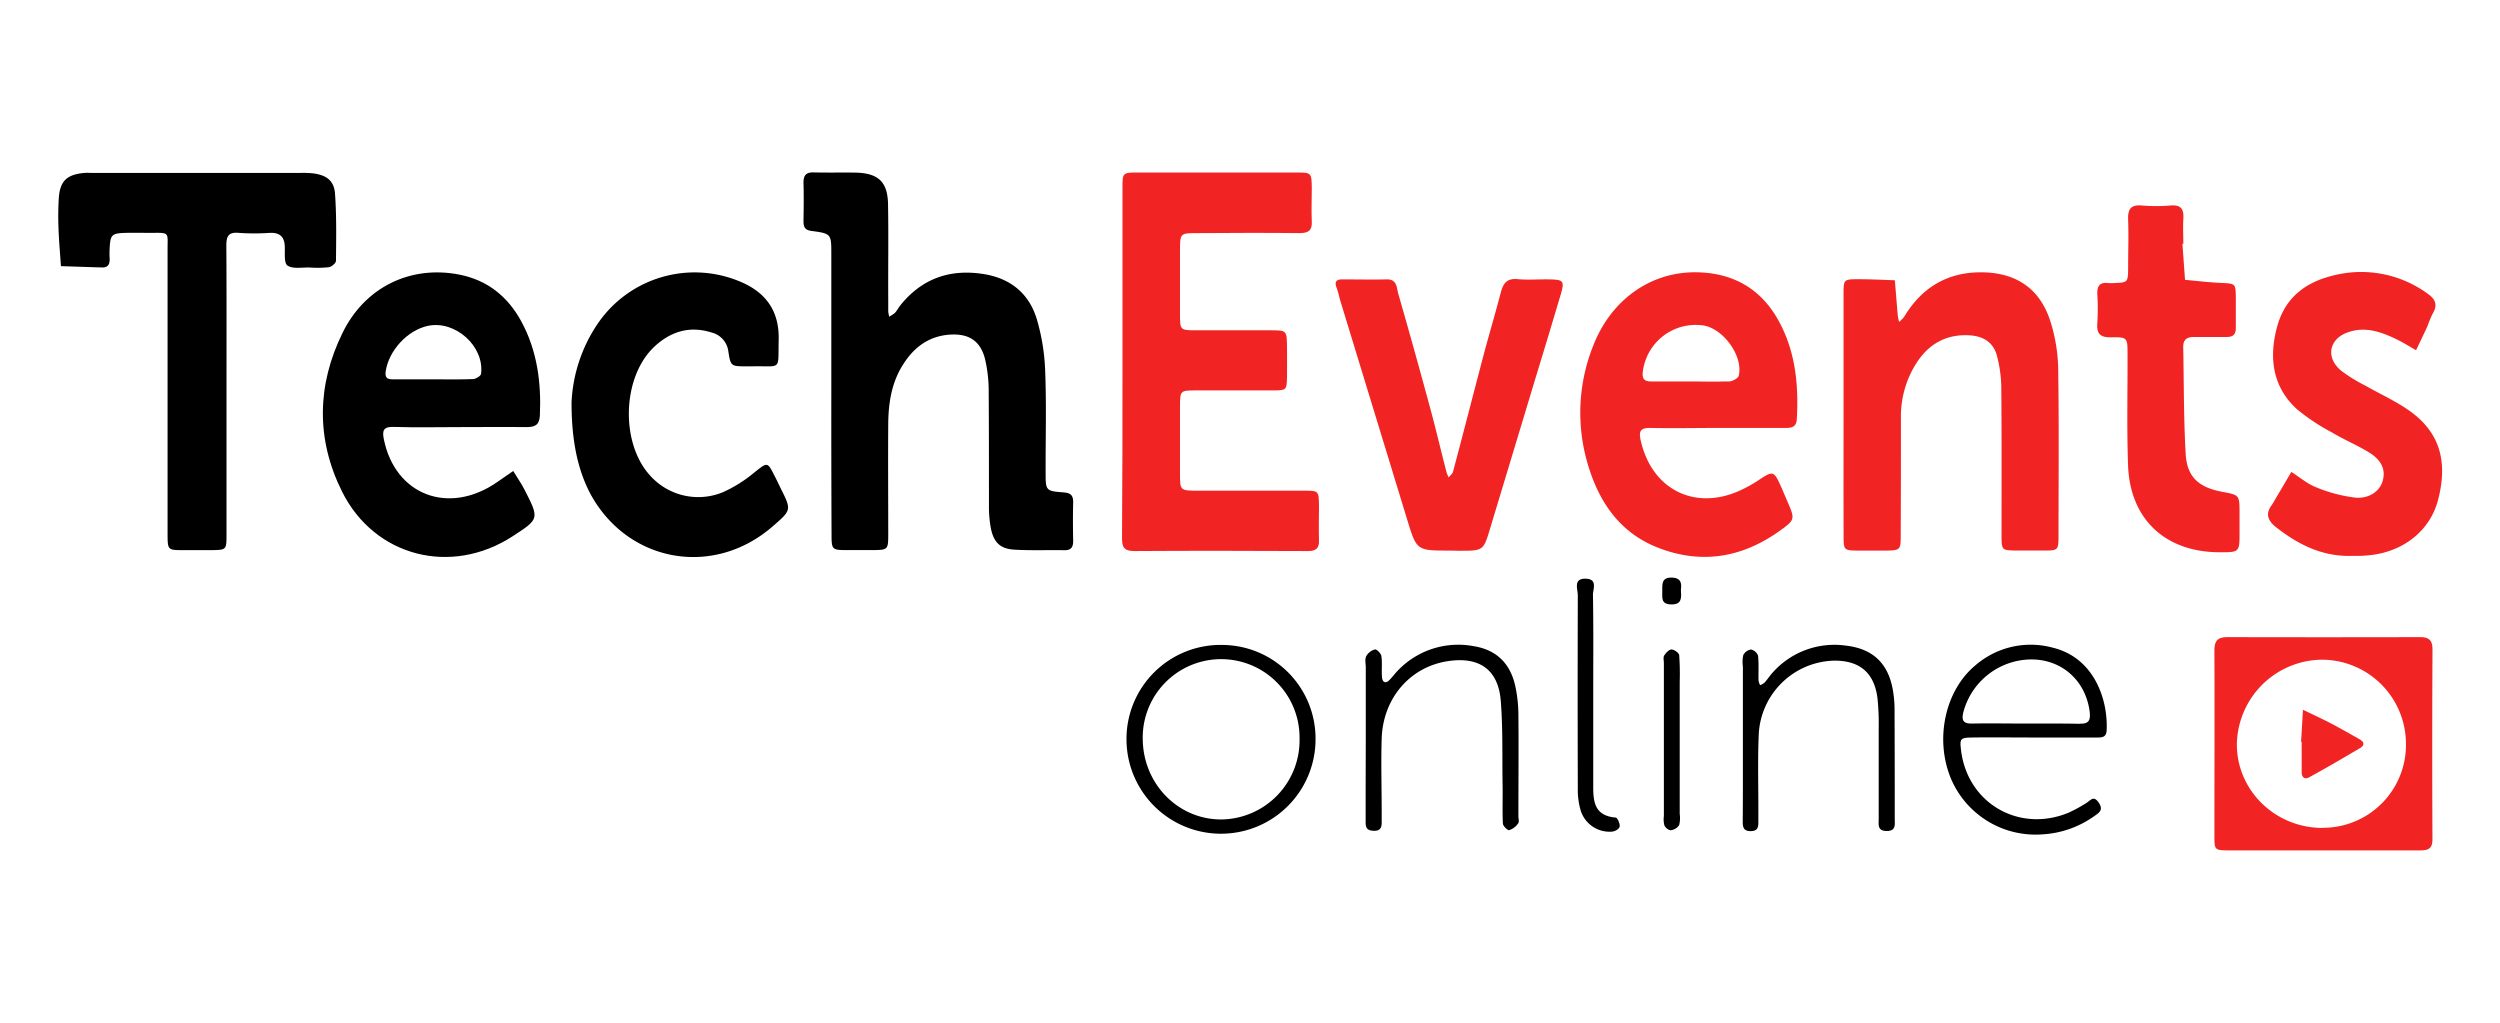
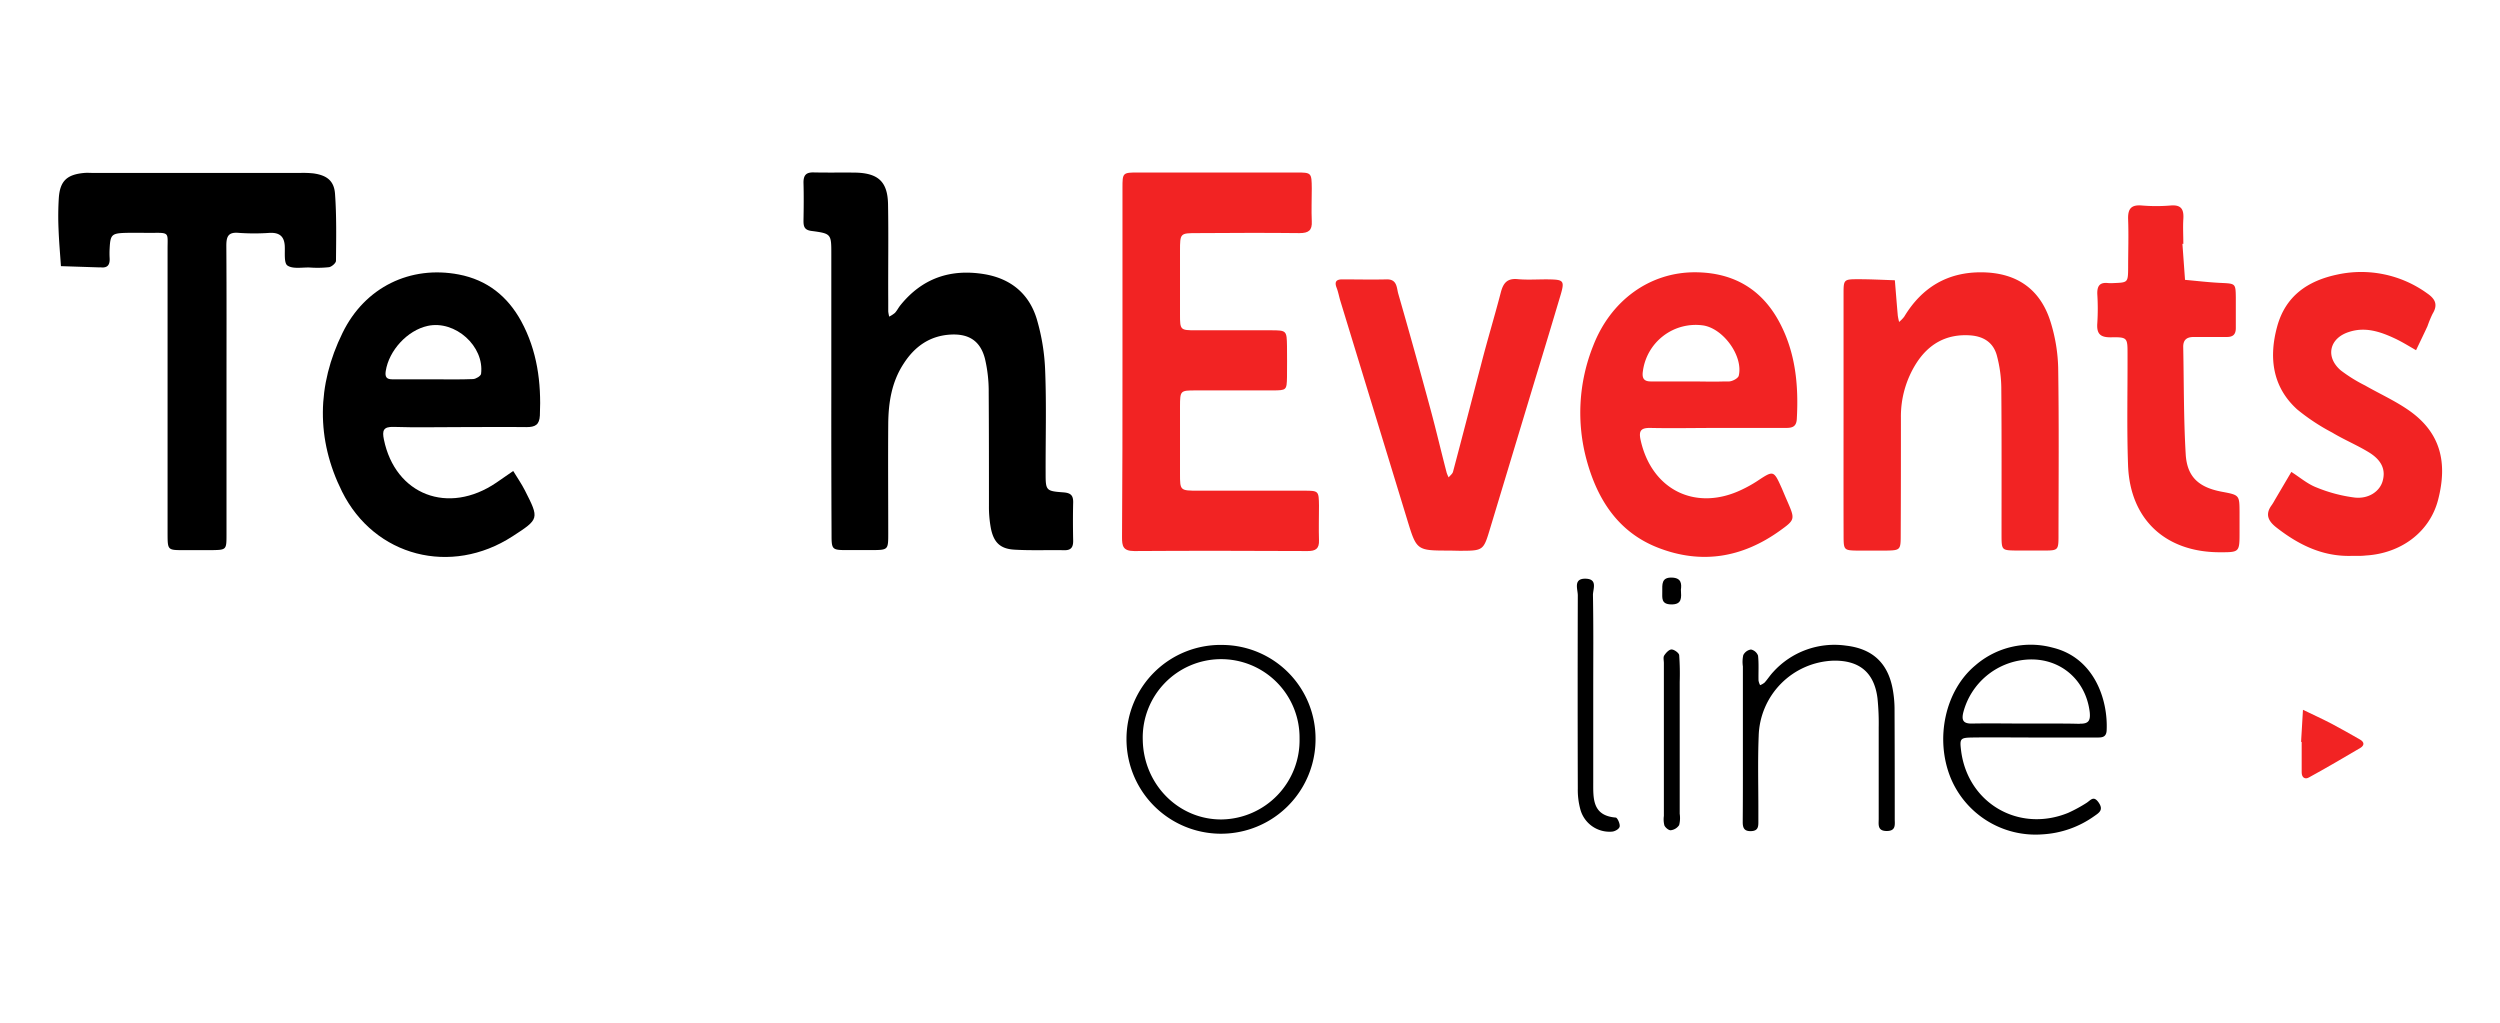
<svg xmlns="http://www.w3.org/2000/svg" viewBox="0 0 623.62 255.12">
  <defs>
    <style>.cls-1{fill:#fff;}.cls-2{fill:#f22323;}</style>
  </defs>
  <g id="BG">
    <rect class="cls-1" width="623.62" height="255.12" />
  </g>
  <g id="Logo">
    <path d="M207.37,97.77q0-17.2,0-34.4c0-5,0-5.11-4.94-5.76-1.74-.23-2-1.06-2-2.52.06-3.19.09-6.37,0-9.56,0-1.85.68-2.56,2.52-2.52,3.52.08,7.05,0,10.57.05,5.6.16,7.9,2.32,8,7.89.14,8,0,15.92.05,23.89,0,1,0,1.91,0,2.87a9.76,9.76,0,0,0,.24,1.27,7.49,7.49,0,0,0,1.43-.93c.53-.58.89-1.33,1.39-1.94C230,69.47,237,67,245.48,68.38c6.67,1.1,11.2,4.89,13.12,11.14a51.89,51.89,0,0,1,2.12,13.11c.33,8.43.08,16.88.11,25.33,0,4.4.06,4.54,4.42,4.86,1.9.14,2.49.79,2.45,2.57-.08,3.19-.06,6.37,0,9.56,0,1.57-.54,2.33-2.21,2.3-4.16-.08-8.34.11-12.48-.14-3.49-.21-5.12-1.79-5.83-5.29a29.12,29.12,0,0,1-.49-5.68c0-9.4,0-18.8-.06-28.2a35.4,35.4,0,0,0-.94-8.48c-1.15-4.42-4-6.24-8.55-6-5.23.29-9,3-11.74,7.27-3,4.59-3.79,9.76-3.83,15.07-.07,9.08,0,18.16,0,27.24,0,4.14,0,4.15-4.12,4.18-1.93,0-3.85,0-5.77,0-4.21,0-4.25,0-4.25-4.1Q207.35,115.46,207.37,97.77Z" />
    <path class="cls-2" d="M280,89.94q0-21.51,0-43c0-3.86,0-3.91,3.95-3.91q19.69,0,39.4,0c3.82,0,3.83.05,3.87,4,0,2.7-.12,5.42,0,8.12.14,2.36-.83,3-3.08,3-8.48-.1-17-.05-25.46,0-4.31,0-4.32,0-4.33,4.46,0,5.26,0,10.52,0,15.78,0,3.93.06,4,3.89,4,6.24,0,12.49,0,18.73,0,4,0,4,.08,4.07,4,0,2.55.05,5.1,0,7.65-.07,3.28-.11,3.33-3.58,3.35-6.41,0-12.81,0-19.22,0-3.83,0-3.87.06-3.89,4q0,8.37,0,16.74c0,4.25,0,4.27,4.57,4.27,8.81,0,17.62,0,26.43,0,3.59,0,3.62.07,3.67,3.74,0,2.86-.09,5.74,0,8.6.09,2.12-.82,2.73-2.84,2.72-14.42-.06-28.83-.1-43.24,0-2.84,0-3.06-1.28-3.05-3.5C280,119.26,280,104.6,280,89.94Z" />
    <path d="M56.5,97.64c0,12,0,23.9,0,35.86,0,3.65-.07,3.67-3.67,3.73q-3.62,0-7.21,0c-3.78,0-3.8-.07-3.82-4,0-5.73,0-11.47,0-17.21q0-27,0-54c0-3.94.53-4-3.8-3.93-2.24,0-4.49-.05-6.73,0-3.42.11-3.75.47-3.92,3.91a21.17,21.17,0,0,0,0,2.39c.08,1.53-.4,2.48-2.14,2.31a3.84,3.84,0,0,0-.48,0l-9.53-.31c-.21-3.11-.49-6.22-.6-9.34a72.29,72.29,0,0,1,.07-7.65c.29-4.24,2-5.87,6.34-6.26.79-.07,1.6,0,2.4,0H74.8a25.1,25.1,0,0,1,3.36.11c3.33.46,5.17,1.81,5.41,5.09.4,5.55.29,11.14.24,16.71,0,.57-1.07,1.5-1.75,1.6a26.38,26.38,0,0,1-4.79.08c-1.9-.06-4.22.42-5.56-.49-.93-.63-.58-3.22-.68-4.94-.15-2.41-1.4-3.32-3.77-3.21a54.67,54.67,0,0,1-7.68,0c-2.75-.26-3.13,1-3.12,3.34C56.54,73.42,56.5,85.53,56.5,97.64Z" />
    <path class="cls-2" d="M459.87,103.41c0-10,0-20.08,0-30.13,0-3.57.06-3.63,3.73-3.63,3,0,6.05.16,9.07.26.24,2.93.47,5.87.73,8.81a15,15,0,0,0,.33,1.59A8.24,8.24,0,0,0,475,79c4.4-7.29,10.79-11.16,19.39-11.07,8.76.09,14.67,4.27,17.18,12.56a41.74,41.74,0,0,1,1.84,11.24c.21,13.87.1,27.74.08,41.6,0,4,0,4-3.88,4q-3.36,0-6.72,0c-3.54-.06-3.6-.08-3.61-3.8,0-12.28.05-24.55-.06-36.82a32.68,32.68,0,0,0-1.1-8c-.87-3.26-3.32-4.85-6.77-5.06-5.87-.36-10.23,2.15-13.31,6.93a24.75,24.75,0,0,0-3.86,13.61c0,9.72,0,19.44-.05,29.16,0,3.92-.06,3.93-3.92,4-2.24,0-4.48,0-6.72,0-3.55-.06-3.6-.08-3.61-3.79C459.85,123.49,459.87,113.45,459.87,103.41Z" />
-     <path d="M142.57,100.41a38,38,0,0,1,6.19-19.16,29.25,29.25,0,0,1,35.88-11c6.43,2.68,9.77,7.38,9.6,14.48-.19,7.9.87,6.5-6.54,6.65h-1.44c-3.91,0-4,0-4.58-3.75a5.55,5.55,0,0,0-4.2-4.69c-5.44-1.73-10.16-.25-14.18,3.47-8.17,7.57-8.62,24.24-1,32.36a16.11,16.11,0,0,0,18.06,4,33.89,33.89,0,0,0,7.67-4.8c3.46-2.74,3.35-2.88,5.24.84.51,1,1,2,1.47,3,2.71,5.41,2.72,5.41-2,9.49-14.75,12.85-36.05,9.07-45.41-8C144.3,117.58,142.57,110.5,142.57,100.41Z" />
    <path class="cls-2" d="M361.57,137.34c-8.19,0-8.19,0-10.53-7.66L334.33,75c-.32-1.07-.51-2.18-.91-3.21-.56-1.43-.16-2.1,1.38-2.1,3.68,0,7.37.09,11.05,0,2.7-.09,2.52,2.11,2.95,3.59q4.15,14.43,8.07,28.94c1.41,5.21,2.63,10.47,4,15.7a7.74,7.74,0,0,0,.49,1.16c.37-.46.95-.87,1.09-1.39,2.37-8.9,4.66-17.83,7-26.73C371,84.89,372.8,79,374.36,73c.59-2.28,1.5-3.62,4.2-3.37s5.44,0,8.16.07c3.26.07,3.57.43,2.63,3.67-2,6.71-4,13.39-6.06,20.09l-11.58,38.35c-1.68,5.58-1.68,5.58-7.74,5.58Z" />
    <path class="cls-2" d="M586.69,138.66c-7.27.24-13.3-2.75-18.86-7.09-2.08-1.63-2.85-3.33-1.12-5.62a13.82,13.82,0,0,0,.74-1.23l4.12-7c2.08,1.31,4,3,6.27,3.87a37.25,37.25,0,0,0,9.58,2.53c3.51.36,6.15-1.58,6.89-4,.84-2.79-.07-5.21-3.3-7.23-3-1.85-6.25-3.18-9.27-5a51.15,51.15,0,0,1-8.71-5.76c-6.26-5.66-7.07-13.07-5-20.66s7.55-11.43,15.09-13a28.08,28.08,0,0,1,22.28,4.67c2.09,1.42,2.79,2.87,1.4,5.14a28.84,28.84,0,0,0-1.27,3.08c-.92,2-1.9,4-2.85,6-1.74-1-3.44-2.06-5.24-2.91-3.66-1.72-7.45-3-11.54-1.63-4.84,1.56-5.91,6.21-2,9.57a37.88,37.88,0,0,0,6.07,3.77c3.6,2.06,7.42,3.78,10.81,6.13,8.13,5.61,9.77,13.17,7.41,22.34-2.1,8.2-9.4,13.44-18.07,13.94C588.93,138.71,587.81,138.66,586.69,138.66Z" />
    <path class="cls-2" d="M544.4,60.81l.65,9c3,.27,5.9.62,8.86.76,3.73.18,3.76.1,3.81,3.61,0,2.55,0,5.1,0,7.64,0,1.65-.73,2.26-2.32,2.24-2.72,0-5.44,0-8.16,0-1.81,0-2.68.75-2.64,2.55.18,8.9.1,17.82.62,26.7.34,5.7,3.29,8.29,9.1,9.37,4.32.81,4.32.81,4.33,5.25v4.78c0,5.05,0,5.05-4.9,5.05-13.58,0-22.42-8.2-22.91-21.68-.33-9.22-.1-18.46-.13-27.7,0-4.11,0-4.31-4.06-4.24-2.76.06-3.69-.88-3.48-3.55a57,57,0,0,0,0-7.16c-.08-2,.52-3.07,2.7-2.82a9.75,9.75,0,0,0,1.43,0c3.5-.14,3.53-.14,3.56-3.83,0-4,.14-8,0-11.93-.11-2.58.57-3.84,3.42-3.59a43.16,43.16,0,0,0,7.19,0c2.68-.22,3.31,1,3.16,3.37-.13,2.06,0,4.14,0,6.21Z" />
-     <path d="M340.69,184.68V166.53c0-.95-.28-2,.1-2.82A3.53,3.53,0,0,1,343,162c.4-.09,1.5,1,1.59,1.69.24,1.72,0,3.49.15,5.23.1,1.21.8,1.74,1.84.72.8-.78,1.44-1.72,2.23-2.5a20.84,20.84,0,0,1,18.88-5.94c5.75.95,9.07,4.43,10.29,9.92a34.54,34.54,0,0,1,.78,7.1c.09,8.43,0,16.87,0,25.3,0,.64.25,1.46-.06,1.87a4.44,4.44,0,0,1-2.22,1.69c-.4.09-1.56-1-1.59-1.67-.16-3.33,0-6.68-.08-10-.1-6.84.09-13.7-.44-20.5-.6-7.84-5.28-11.16-13.12-10-9.46,1.4-16.26,9.18-16.59,19.33-.19,6,0,12.09,0,18.14,0,.95,0,1.91,0,2.86,0,1.33-.47,2.05-2,2s-2-.67-2-2c0-2.87,0-5.73,0-8.6Z" />
    <path d="M434.76,184.38V166.24a7.8,7.8,0,0,1,.1-2.83,2.56,2.56,0,0,1,1.92-1.39,2.42,2.42,0,0,1,1.76,1.53c.22,2,.07,4.13.12,6.2a3.81,3.81,0,0,0,.4,1.16,4.14,4.14,0,0,0,1.11-.64c.75-.83,1.35-1.79,2.11-2.6a20.59,20.59,0,0,1,18.19-6.62c6.8.79,10.62,4.52,11.73,11.26a27.91,27.91,0,0,1,.39,4.28q.06,13.85.05,27.7c0,1.38.36,3-2,3s-2-1.63-2-3c0-7.64,0-15.28,0-22.92a60.89,60.89,0,0,0-.3-7.15c-.79-6.44-4.49-9.53-11-9.42a19.32,19.32,0,0,0-18.64,18.83c-.25,6.2-.07,12.41-.08,18.62,0,1,0,1.91,0,2.87,0,1.22-.17,2.13-1.76,2.2-1.79.08-2.15-.81-2.14-2.32C434.78,198.07,434.76,191.23,434.76,184.38Z" />
    <path d="M397.43,172.28c0,7.63,0,15.26,0,22.89,0,4-.24,8.29,5.6,8.77.42,0,1.1,1.52,1,2.2s-1.23,1.27-1.93,1.31a7.54,7.54,0,0,1-7.9-5.61,18.54,18.54,0,0,1-.62-5.15q-.07-24.09,0-48.17c0-1.57-1.24-4.33,2.11-4.16,2.9.16,1.65,2.64,1.67,4.08C397.5,156.38,397.43,164.33,397.43,172.28Z" />
    <path d="M419,184.41V203a7.1,7.1,0,0,1-.14,2.82,2.91,2.91,0,0,1-2.07,1.28c-.5.07-1.37-.64-1.61-1.2a6.13,6.13,0,0,1-.13-2.36V165.4c0-.64-.21-1.42.08-1.88.42-.66,1.2-1.51,1.84-1.51s1.84.85,1.9,1.42a64.39,64.39,0,0,1,.13,6.67Z" />
    <path d="M419.3,147.09c.11,2,.33,3.74-2.45,3.68-2.55-.05-2.18-1.66-2.2-3.21,0-1.77-.24-3.6,2.47-3.48C419.43,144.18,419.49,145.66,419.3,147.09Z" />
    <path d="M130,80.1c-3.39-6.17-8.43-10.26-15.56-11.63-12-2.3-23.4,3.08-29,14.58-6.39,13-6.64,26.51-.11,39.59,8.11,16.25,27.2,21.08,42.51,11.15,6.69-4.34,6.71-4.35,3.09-11.47-.85-1.67-1.93-3.22-2.91-4.83l-4.2,2.9c-12,8.17-25.23,3.06-28.06-10.76-.44-2.15-.21-3.23,2.44-3.14,5.44.18,10.89.05,16.33.05,5.6,0,11.21-.07,16.81,0,2.19,0,3.21-.59,3.33-2.9C135.05,95.42,134,87.44,130,80.1ZM120,93.26c-.07.53-1.27,1.27-2,1.3-3.35.14-6.71.06-10.07.06h0c-3.35,0-6.71,0-10.06,0-1.47,0-1.87-.6-1.65-2.06.79-5.13,5.4-10.17,10.48-11.27C113.54,79.81,120.88,86.37,120,93.26Z" />
    <path class="cls-2" d="M443.92,80.47c-4.44-8.4-11.59-12.49-21-12.55-11.36-.06-21.13,7-25.52,18.38a44.94,44.94,0,0,0-1.59,28.57c2.67,9.73,7.85,17.88,17.77,21.75,10.82,4.22,21,2.51,30.4-4.23,3.83-2.75,3.82-2.86,1.85-7.39-.44-1-.86-2-1.31-3.07-2.09-4.67-2.08-4.65-6.2-1.92a32.19,32.19,0,0,1-3.76,2.1c-11.51,5.57-22.53.15-25.3-12.29-.54-2.4.08-3.12,2.49-3.07,5.44.12,10.88,0,16.32,0,5.76,0,11.52,0,17.27,0,1.61,0,2.75-.18,2.87-2.22C448.68,96.19,447.92,88,443.92,80.47ZM433.73,93.71c-.15.65-1.54,1.4-2.39,1.44l-1.19,0c-2.78.1-5.57,0-8.36,0-3.34,0-6.68,0-10,0-1.7,0-2.19-.78-2-2.37A13.29,13.29,0,0,1,425,81.2C430,82.09,434.87,88.89,433.73,93.71Z" />
-     <path class="cls-2" d="M606.78,162c0-2.31-.92-3.08-3.12-3.07q-24,.06-48,0c-2.58,0-3.29,1-3.28,3.42.06,15.46,0,30.91,0,46.36,0,3.33.14,3.4,3.65,3.42,7.84,0,15.69,0,23.54,0s16,0,24,0c2.1,0,3.22-.34,3.2-2.84Q606.66,185.64,606.78,162Zm-27.35,44.52c-11.69.07-21.3-9.13-21.45-20.54a21.45,21.45,0,0,1,21.18-21.42,21,21,0,0,1,21,20.92A20.68,20.68,0,0,1,579.43,206.49Z" />
    <path d="M512.06,161.56A21.06,21.06,0,0,0,492.72,166c-7.52,6.27-10.09,18.27-6.15,28a22.91,22.91,0,0,0,22.89,14.13,24.62,24.62,0,0,0,12.95-4.55c1.22-.85,2.37-1.54,1.1-3.38s-2-.58-3,.06a35.57,35.57,0,0,1-4.62,2.51c-12.27,5-25-2.37-26.69-15.45-.38-3.08-.27-3.3,2.83-3.35,5-.07,9.92,0,14.89,0h15.84c1.3,0,2.64.15,2.74-1.76C525.87,174.45,522.36,164.07,512.06,161.56Zm6.72,19c-1.68-.05-3.35-.07-5-.07-2.8,0-5.6,0-8.4,0-4.48,0-9-.09-13.44,0-2.39.06-2.66-1-2.16-2.93a17.67,17.67,0,0,1,15.5-13c8.3-.73,15,4.78,16,13.09C521.48,179.69,521.05,180.59,518.78,180.52Z" />
    <path d="M305,160.88a23.46,23.46,0,0,0-24,23.38,23.58,23.58,0,1,0,47.16.26A23.37,23.37,0,0,0,305,160.88Zm-.2,43.53c-10.78.11-19.56-8.73-19.74-19.85a19.56,19.56,0,1,1,39.11-.33A19.75,19.75,0,0,1,304.78,204.41Z" />
    <path class="cls-2" d="M574,185.06l.47-8c2.38,1.15,4.78,2.24,7.12,3.46s4.73,2.61,7.08,3.94c1.14.64,1.18,1.47.09,2.12-4.24,2.5-8.5,5-12.8,7.35-1,.58-1.81,0-1.81-1.25v-7.6Z" />
  </g>
</svg>